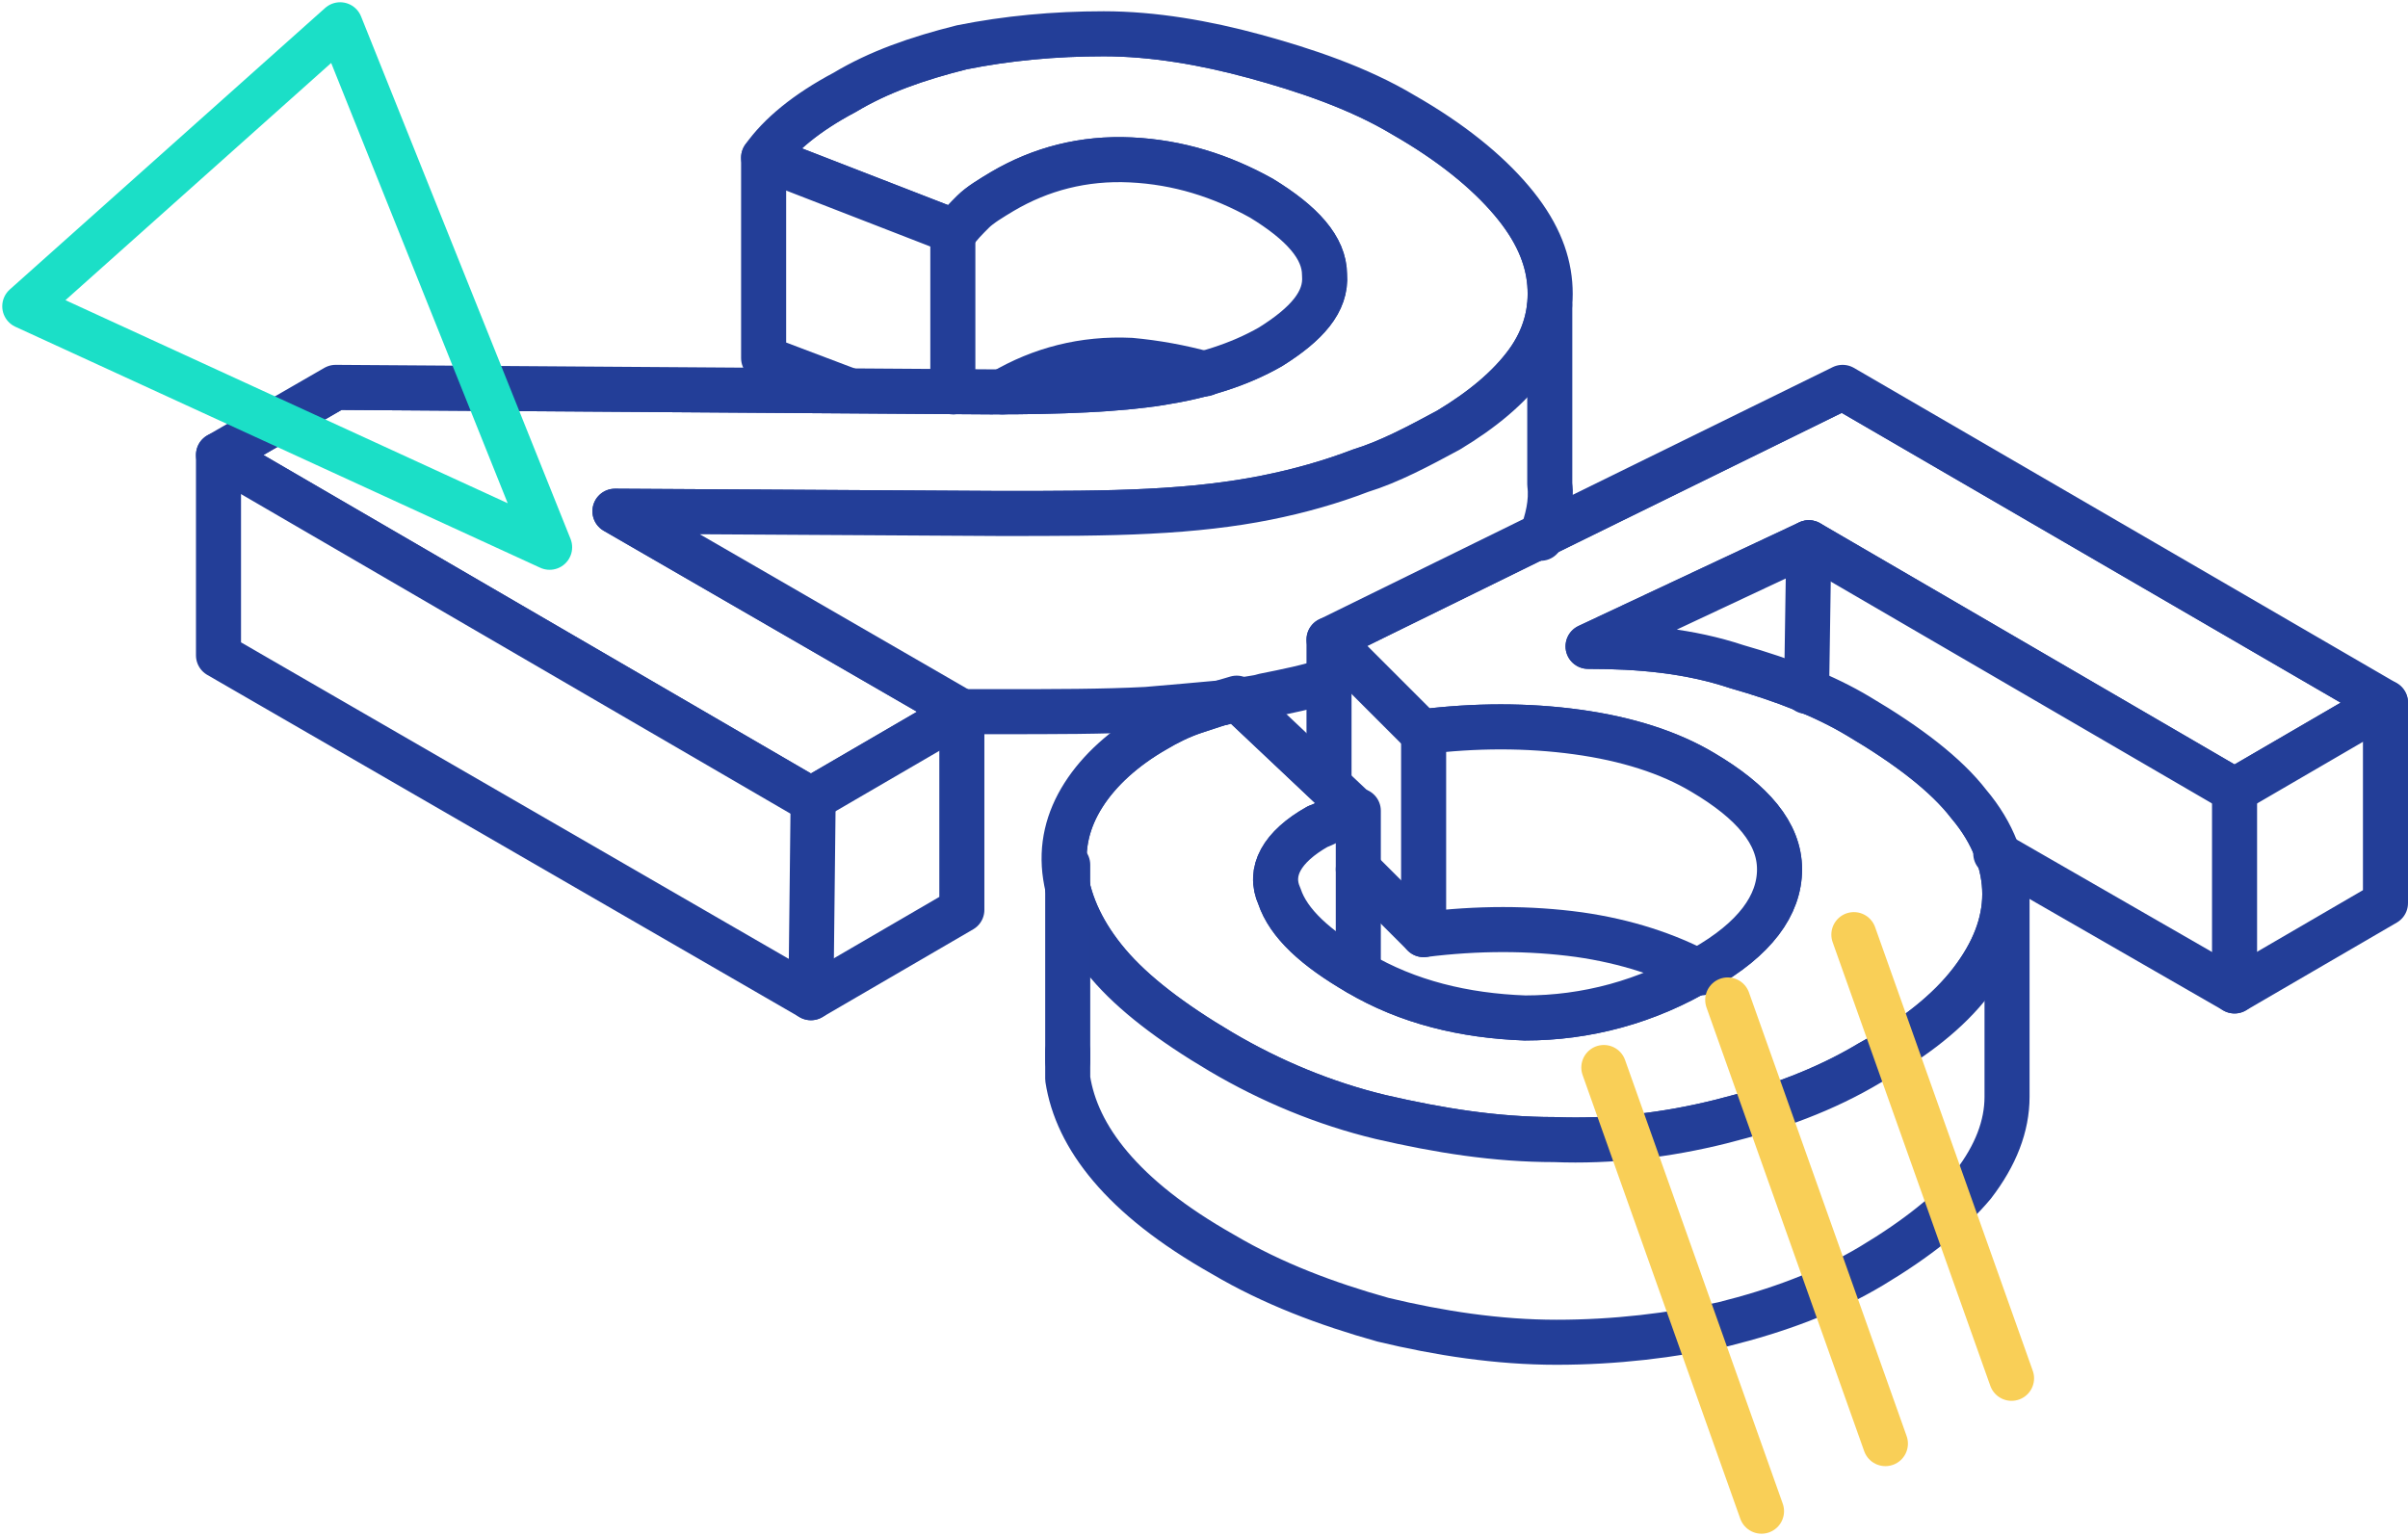
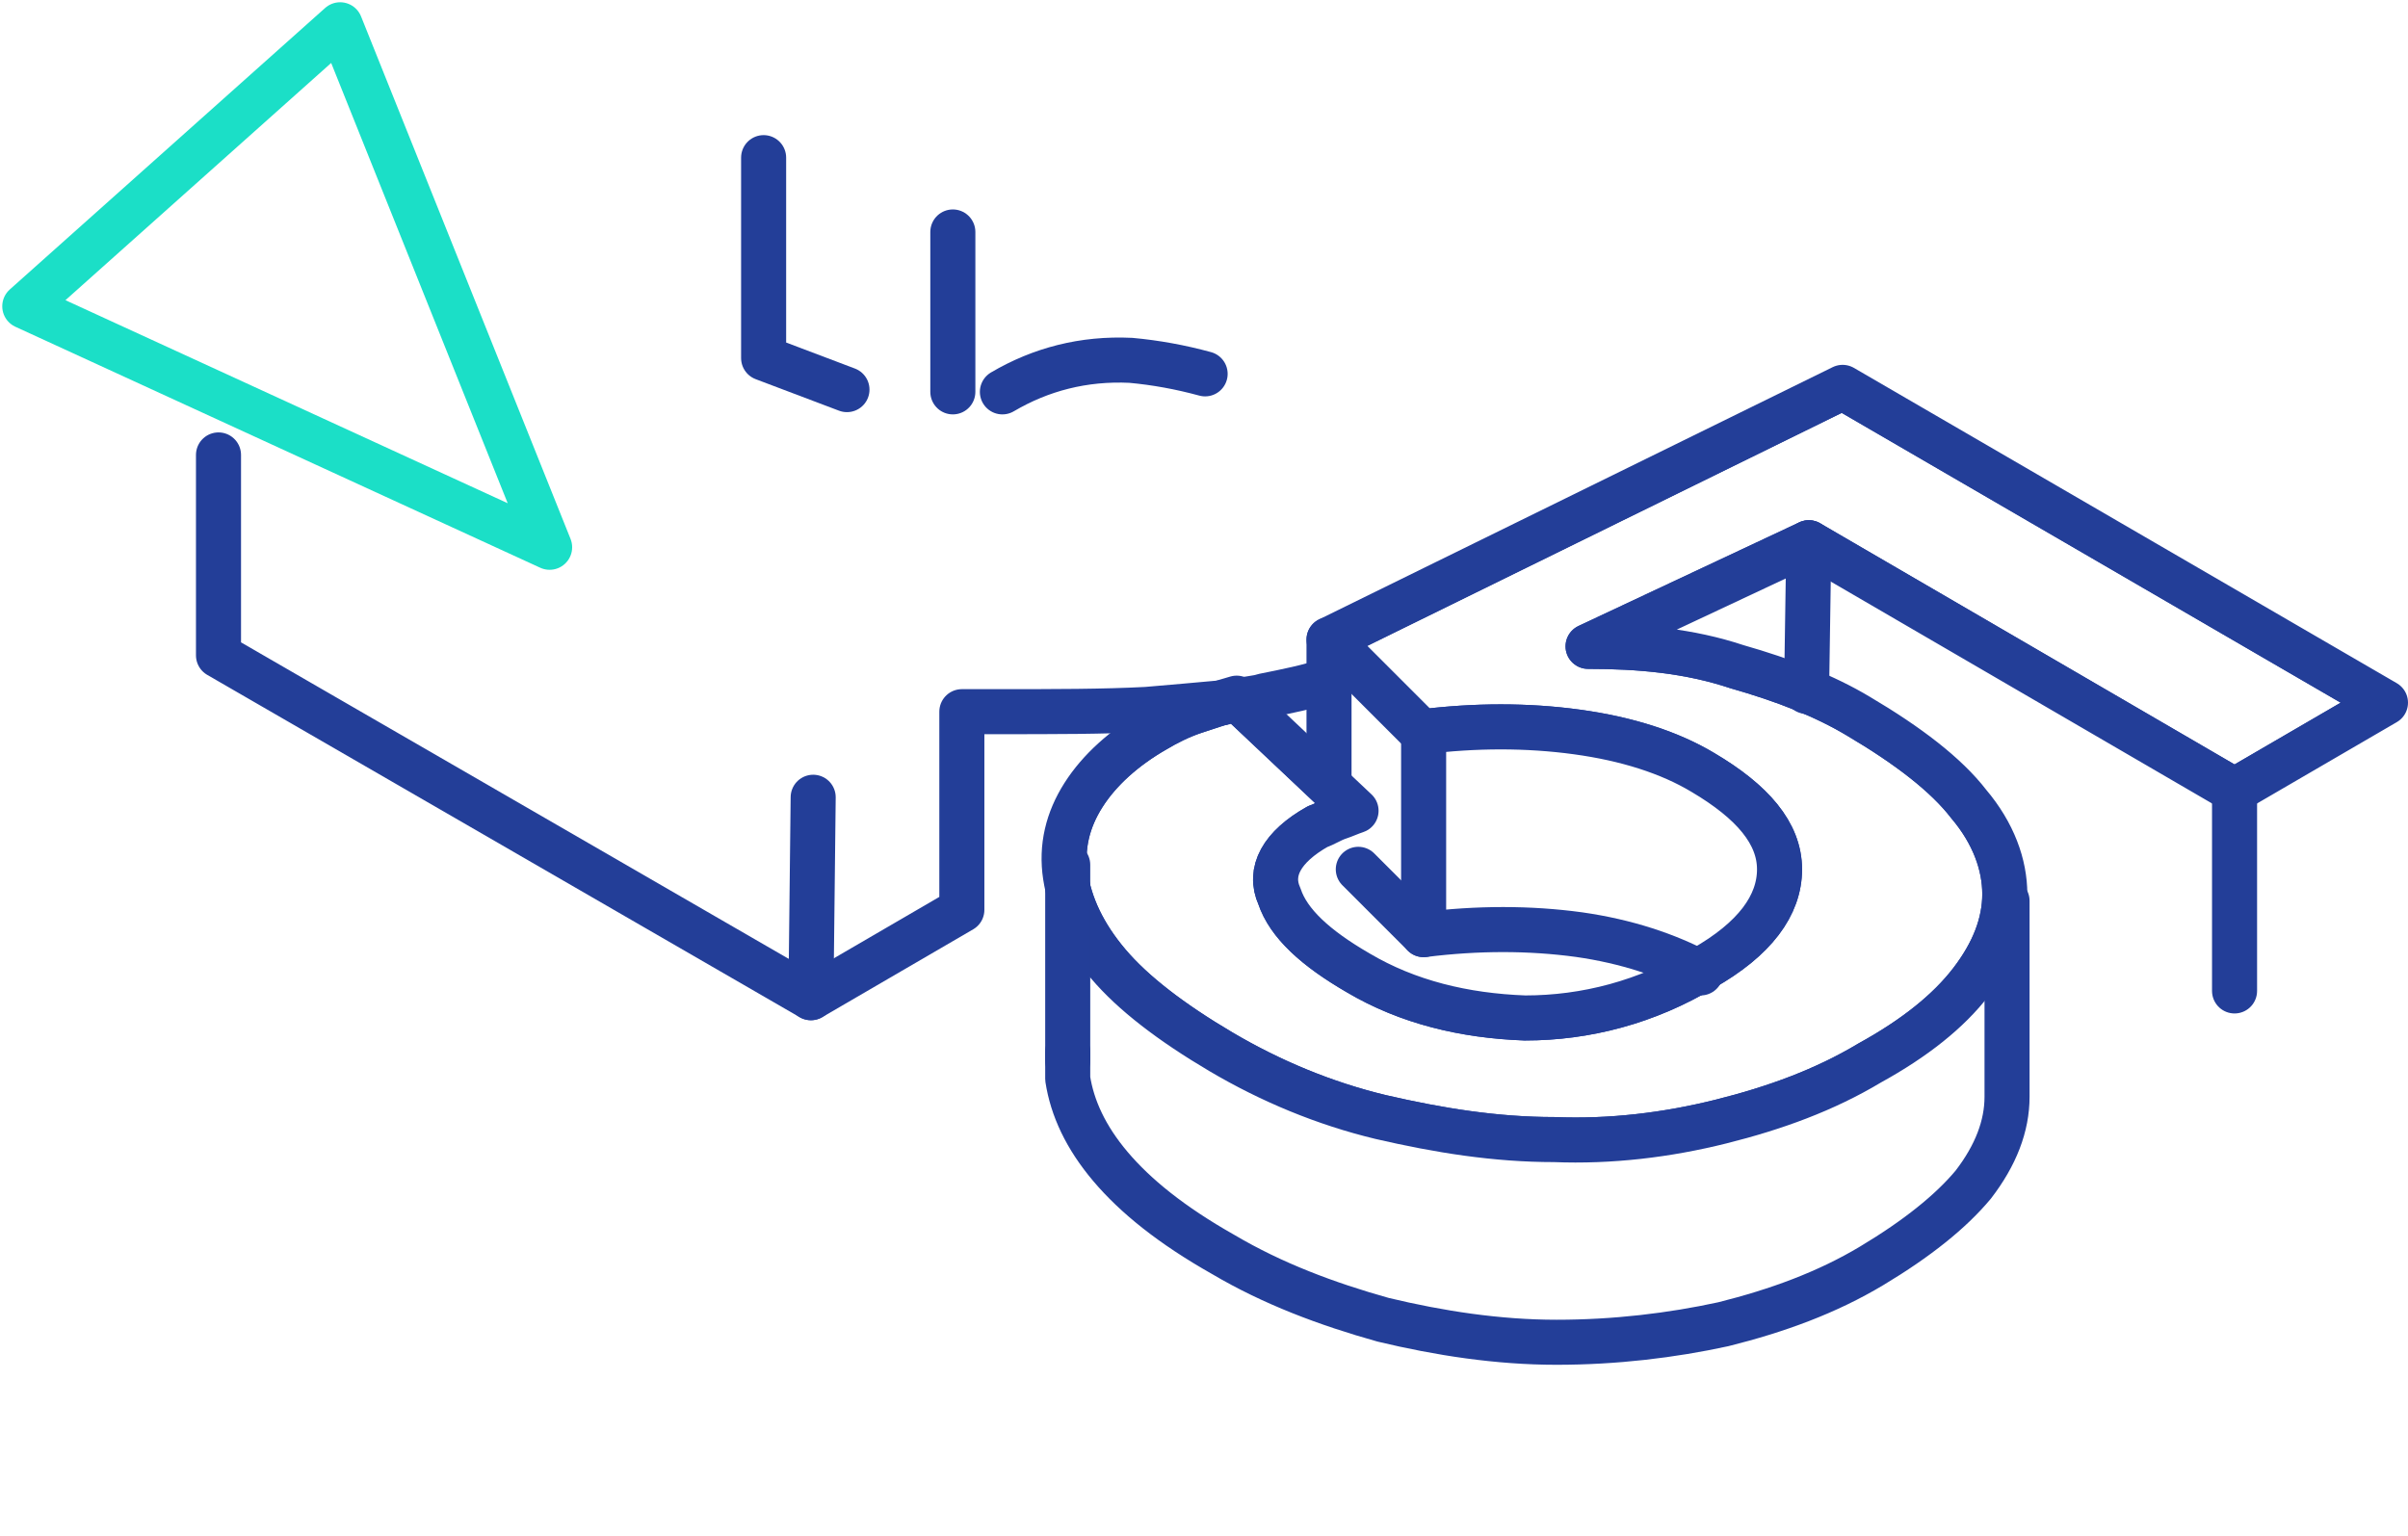
<svg xmlns="http://www.w3.org/2000/svg" xmlns:xlink="http://www.w3.org/1999/xlink" version="1.1" id="Layer_1" x="0px" y="0px" width="106.9px" height="68.2px" viewBox="0 0 106.9 68.2" enable-background="new 0 0 106.9 68.2" xml:space="preserve">
  <g>
    <g>
-       <path fill="none" stroke="#233E98" stroke-width="2" stroke-linecap="round" stroke-linejoin="round" stroke-miterlimit="10" d="    M68.4,23.9c0.3-0.8,0.5-1.6,0.4-2.4v-7.9" />
      <path fill="none" stroke="#233E98" stroke-width="2" stroke-linecap="round" stroke-linejoin="round" stroke-miterlimit="10" d="    M55.1,31.1c0.4-0.1,0.7-0.1,1-0.2c1-0.2,2-0.4,2.9-0.7" />
      <path fill="none" stroke="#233E98" stroke-width="2" stroke-linecap="round" stroke-linejoin="round" stroke-miterlimit="10" d="    M9.7,20.2l0,8.9L36,44.3l6.7-3.9l0-8.8l1.6,0c2.5,0,4.7,0,6.6-0.1c1.2-0.1,2.3-0.2,3.4-0.3" />
      <polyline fill="none" stroke="#233E98" stroke-width="2" stroke-linecap="round" stroke-linejoin="round" stroke-miterlimit="10" points="    37.6,17.3 33.9,15.9 33.9,7   " />
      <path fill="none" stroke="#233E98" stroke-width="2" stroke-linecap="round" stroke-linejoin="round" stroke-miterlimit="10" d="    M53.5,16.6c-1.1-0.3-2.2-0.5-3.3-0.6c-2.1-0.1-4,0.4-5.7,1.4" />
    </g>
    <g>
      <defs>
-         <path id="SVGID_1_" d="M62.3,5.1c2.1,1.2,3.7,2.5,4.8,3.8c1.1,1.3,1.6,2.5,1.7,3.7c0.1,1.2-0.2,2.4-1,3.5c-0.8,1.1-2,2.1-3.5,3     c-1.3,0.7-2.6,1.4-3.9,1.8c-1.3,0.5-2.7,0.9-4.2,1.2c-1.5,0.3-3.2,0.5-5.2,0.6c-1.9,0.1-4.1,0.1-6.6,0.1l-17.1-0.1l15.4,8.9     l-6.7,3.9L9.7,20.2l5.2-3L44,17.4c3.1,0,5.6-0.1,7.5-0.4c1.9-0.3,3.5-0.8,4.9-1.6c1.6-1,2.5-2,2.4-3.2c0-1.2-1-2.3-2.8-3.4     c-1.8-1-3.7-1.6-5.8-1.7c-2.1-0.1-4,0.4-5.7,1.4c-0.5,0.3-1,0.6-1.3,0.9c-0.3,0.3-0.6,0.6-0.8,0.9L33.9,7c0.7-1,1.9-2,3.6-2.9     c1.5-0.9,3.2-1.5,5.2-2c2-0.4,4.1-0.6,6.3-0.6s4.5,0.4,6.7,1S60.3,3.9,62.3,5.1z" />
-       </defs>
+         </defs>
      <clipPath id="SVGID_2_">
        <use xlink:href="#SVGID_1_" overflow="visible" />
      </clipPath>
      <path clip-path="url(#SVGID_2_)" fill="none" stroke="#233E98" stroke-width="2" stroke-linecap="round" stroke-linejoin="round" stroke-miterlimit="10" d="    M62.3,5.1c2.1,1.2,3.7,2.5,4.8,3.8c1.1,1.3,1.6,2.5,1.7,3.7c0.1,1.2-0.2,2.4-1,3.5c-0.8,1.1-2,2.1-3.5,3c-1.3,0.7-2.6,1.4-3.9,1.8    c-1.3,0.5-2.7,0.9-4.2,1.2c-1.5,0.3-3.2,0.5-5.2,0.6c-1.9,0.1-4.1,0.1-6.6,0.1l-17.1-0.1l15.4,8.9l-6.7,3.9L9.7,20.2l5.2-3    L44,17.4c3.1,0,5.6-0.1,7.5-0.4c1.9-0.3,3.5-0.8,4.9-1.6c1.6-1,2.5-2,2.4-3.2c0-1.2-1-2.3-2.8-3.4c-1.8-1-3.7-1.6-5.8-1.7    c-2.1-0.1-4,0.4-5.7,1.4c-0.5,0.3-1,0.6-1.3,0.9c-0.3,0.3-0.6,0.6-0.8,0.9L33.9,7c0.7-1,1.9-2,3.6-2.9c1.5-0.9,3.2-1.5,5.2-2    c2-0.4,4.1-0.6,6.3-0.6s4.5,0.4,6.7,1S60.3,3.9,62.3,5.1z" />
      <use xlink:href="#SVGID_1_" overflow="visible" fill="none" stroke="#233E98" stroke-width="2" stroke-linecap="round" stroke-linejoin="round" stroke-miterlimit="10" />
    </g>
    <g>
      <defs>
        <path id="SVGID_3_" d="M42.3,17.4l0-7.1" />
      </defs>
      <clipPath id="SVGID_4_">
        <use xlink:href="#SVGID_3_" overflow="visible" />
      </clipPath>
      <use xlink:href="#SVGID_3_" overflow="visible" fill="none" stroke="#233E98" stroke-width="2" stroke-linecap="round" stroke-linejoin="round" stroke-miterlimit="10" />
    </g>
    <g>
      <defs>
        <path id="SVGID_5_" d="M47.4,46.7c0,0.4,0,0.8,0,1.2c0.2,1.3,0.8,2.6,1.9,3.9c1.1,1.3,2.7,2.6,5,3.9c2.2,1.3,4.6,2.2,7.1,2.9     c2.5,0.6,5.1,1,7.7,1c2.6,0,5.1-0.3,7.4-0.8c2.4-0.6,4.6-1.4,6.6-2.6c2-1.2,3.5-2.4,4.5-3.6c1-1.3,1.5-2.6,1.5-3.9l0-8.7" />
      </defs>
      <defs>
-         <polyline id="SVGID_6_" points="88.6,37.9 99.2,44 105.9,40.1 105.9,31.2    " />
-       </defs>
+         </defs>
      <defs>
        <path id="SVGID_7_" d="M75.5,43.2c-1.5-0.8-3.3-1.4-5.4-1.7c-2.2-0.3-4.5-0.3-6.9,0l-2.9-2.9" />
      </defs>
      <clipPath id="SVGID_8_">
        <use xlink:href="#SVGID_5_" overflow="visible" />
      </clipPath>
      <clipPath id="SVGID_9_" clip-path="url(#SVGID_8_)">
        <use xlink:href="#SVGID_6_" overflow="visible" />
      </clipPath>
      <clipPath id="SVGID_10_" clip-path="url(#SVGID_9_)">
        <use xlink:href="#SVGID_7_" overflow="visible" />
      </clipPath>
      <use xlink:href="#SVGID_5_" overflow="visible" fill="none" stroke="#233E98" stroke-width="2" stroke-linecap="round" stroke-linejoin="round" stroke-miterlimit="10" />
      <use xlink:href="#SVGID_6_" overflow="visible" fill="none" stroke="#233E98" stroke-width="2" stroke-linecap="round" stroke-linejoin="round" stroke-miterlimit="10" />
      <use xlink:href="#SVGID_7_" overflow="visible" fill="none" stroke="#233E98" stroke-width="2" stroke-linecap="round" stroke-linejoin="round" stroke-miterlimit="10" />
    </g>
    <g>
      <defs>
        <path id="SVGID_11_" d="M105.9,31.2l-6.7,3.9L80.3,24.1l-9.8,4.6c2.3,0,4.5,0.2,6.6,0.9c2.1,0.6,3.9,1.3,5.4,2.2     c2.2,1.3,3.9,2.6,4.9,3.9c1.1,1.3,1.6,2.7,1.6,4c0,1.3-0.5,2.6-1.5,3.9c-1,1.3-2.5,2.5-4.5,3.6c-2,1.2-4.2,2-6.6,2.6     c-2.4,0.6-4.9,0.9-7.4,0.8c-2.6,0-5.1-0.4-7.7-1c-2.5-0.6-4.9-1.6-7.1-2.9c-2.2-1.3-3.9-2.6-5-3.9c-1.1-1.3-1.7-2.6-1.9-3.9     c-0.2-1.3,0.1-2.5,0.8-3.6c0.7-1.1,1.8-2.1,3.2-2.9c0.5-0.3,1.1-0.6,1.7-0.8c0.6-0.2,1.2-0.4,1.9-0.6l5.3,5     c-0.3,0.1-0.5,0.2-0.8,0.3c-0.3,0.1-0.6,0.3-0.9,0.4c-1.6,0.9-2.2,2-1.7,3.1c0.4,1.2,1.6,2.3,3.5,3.4c2.2,1.3,4.7,1.9,7.4,2     c2.7,0,5.4-0.7,7.9-2.2c2.3-1.3,3.4-2.8,3.4-4.4c0-1.6-1.2-3-3.4-4.3c-1.5-0.9-3.4-1.5-5.6-1.8c-2.2-0.3-4.5-0.3-6.9,0L59,28.4     l22.8-11.2L105.9,31.2z" />
      </defs>
      <clipPath id="SVGID_12_">
        <use xlink:href="#SVGID_11_" overflow="visible" />
      </clipPath>
      <path clip-path="url(#SVGID_12_)" fill="none" stroke="#233E98" stroke-width="2" stroke-linecap="round" stroke-linejoin="round" stroke-miterlimit="10" d="    M105.9,31.2l-6.7,3.9L80.3,24.1l-9.8,4.6c2.3,0,4.5,0.2,6.6,0.9c2.1,0.6,3.9,1.3,5.4,2.2c2.2,1.3,3.9,2.6,4.9,3.9    c1.1,1.3,1.6,2.7,1.6,4c0,1.3-0.5,2.6-1.5,3.9c-1,1.3-2.5,2.5-4.5,3.6c-2,1.2-4.2,2-6.6,2.6c-2.4,0.6-4.9,0.9-7.4,0.8    c-2.6,0-5.1-0.4-7.7-1c-2.5-0.6-4.9-1.6-7.1-2.9c-2.2-1.3-3.9-2.6-5-3.9c-1.1-1.3-1.7-2.6-1.9-3.9c-0.2-1.3,0.1-2.5,0.8-3.6    c0.7-1.1,1.8-2.1,3.2-2.9c0.5-0.3,1.1-0.6,1.7-0.8c0.6-0.2,1.2-0.4,1.9-0.6l5.3,5c-0.3,0.1-0.5,0.2-0.8,0.3    c-0.3,0.1-0.6,0.3-0.9,0.4c-1.6,0.9-2.2,2-1.7,3.1c0.4,1.2,1.6,2.3,3.5,3.4c2.2,1.3,4.7,1.9,7.4,2c2.7,0,5.4-0.7,7.9-2.2    c2.3-1.3,3.4-2.8,3.4-4.4c0-1.6-1.2-3-3.4-4.3c-1.5-0.9-3.4-1.5-5.6-1.8c-2.2-0.3-4.5-0.3-6.9,0L59,28.4l22.8-11.2L105.9,31.2z" />
      <use xlink:href="#SVGID_11_" overflow="visible" fill="none" stroke="#233E98" stroke-width="2" stroke-linecap="round" stroke-linejoin="round" stroke-miterlimit="10" />
    </g>
    <g>
      <defs>
        <line id="SVGID_13_" x1="99.2" y1="44" x2="99.2" y2="35.1" />
      </defs>
      <clipPath id="SVGID_14_">
        <use xlink:href="#SVGID_13_" overflow="visible" />
      </clipPath>
      <line clip-path="url(#SVGID_14_)" fill="none" stroke="#233E98" stroke-width="2" stroke-linecap="round" stroke-linejoin="round" stroke-miterlimit="10" x1="99.2" y1="44" x2="99.2" y2="35.1" />
      <use xlink:href="#SVGID_13_" overflow="visible" fill="none" stroke="#233E98" stroke-width="2" stroke-linecap="round" stroke-linejoin="round" stroke-miterlimit="10" />
    </g>
    <g>
      <defs>
        <line id="SVGID_15_" x1="80.3" y1="24.1" x2="80.2" y2="30.7" />
      </defs>
      <clipPath id="SVGID_16_">
        <use xlink:href="#SVGID_15_" overflow="visible" />
      </clipPath>
      <use xlink:href="#SVGID_15_" overflow="visible" fill="none" stroke="#233E98" stroke-width="2" stroke-linecap="round" stroke-linejoin="round" stroke-miterlimit="10" />
    </g>
    <g>
      <defs>
        <path id="SVGID_17_" d="M60.3,36" />
      </defs>
      <clipPath id="SVGID_18_">
        <use xlink:href="#SVGID_17_" overflow="visible" />
      </clipPath>
      <path clip-path="url(#SVGID_18_)" fill="none" stroke="#233E98" stroke-width="2" stroke-linecap="round" stroke-linejoin="round" stroke-miterlimit="10" d="    M56.8,47.6" />
      <path clip-path="url(#SVGID_18_)" fill="none" stroke="#233E98" stroke-width="2" stroke-linecap="round" stroke-linejoin="round" stroke-miterlimit="10" d="    M60.3,36l0,7.2" />
      <use xlink:href="#SVGID_17_" overflow="visible" fill="none" stroke="#233E98" stroke-width="2" stroke-linecap="round" stroke-linejoin="round" stroke-miterlimit="10" />
    </g>
    <g>
      <defs>
        <line id="SVGID_19_" x1="63.2" y1="32.6" x2="63.2" y2="41.5" />
      </defs>
      <defs>
        <line id="SVGID_20_" x1="59" y1="34.8" x2="59" y2="28.4" />
      </defs>
      <clipPath id="SVGID_21_">
        <use xlink:href="#SVGID_19_" overflow="visible" />
      </clipPath>
      <clipPath id="SVGID_22_" clip-path="url(#SVGID_21_)">
        <use xlink:href="#SVGID_20_" overflow="visible" />
      </clipPath>
      <use xlink:href="#SVGID_19_" overflow="visible" fill="none" stroke="#233E98" stroke-width="2" stroke-linecap="round" stroke-linejoin="round" stroke-miterlimit="10" />
      <use xlink:href="#SVGID_20_" overflow="visible" fill="none" stroke="#233E98" stroke-width="2" stroke-linecap="round" stroke-linejoin="round" stroke-miterlimit="10" />
    </g>
    <line fill="none" stroke="#233E98" stroke-width="2" stroke-linecap="round" stroke-linejoin="round" stroke-miterlimit="10" x1="36.1" y1="35.4" x2="36" y2="44.3" />
    <line fill="none" stroke="#233E98" stroke-width="2" stroke-linecap="round" stroke-linejoin="round" stroke-miterlimit="10" x1="47.4" y1="47.1" x2="47.4" y2="38.4" />
-     <line fill="none" stroke="#233E98" stroke-width="2" stroke-linecap="round" stroke-linejoin="round" stroke-miterlimit="10" x1="60.3" y1="36" x2="60.3" y2="43.2" />
  </g>
  <polygon fill="none" stroke="#1BDFC7" stroke-width="2" stroke-linecap="round" stroke-linejoin="round" stroke-miterlimit="10" points="  24.4,24.3 15.1,1.1 1.1,13.6 " />
-   <path fill="none" stroke="#F9CF57" stroke-width="2" stroke-linecap="round" stroke-linejoin="round" stroke-miterlimit="10" d="  M71.2,47.4l7,19.7 M76.7,44.4l7,19.7 M82.3,41.5l7,19.7" />
</svg>